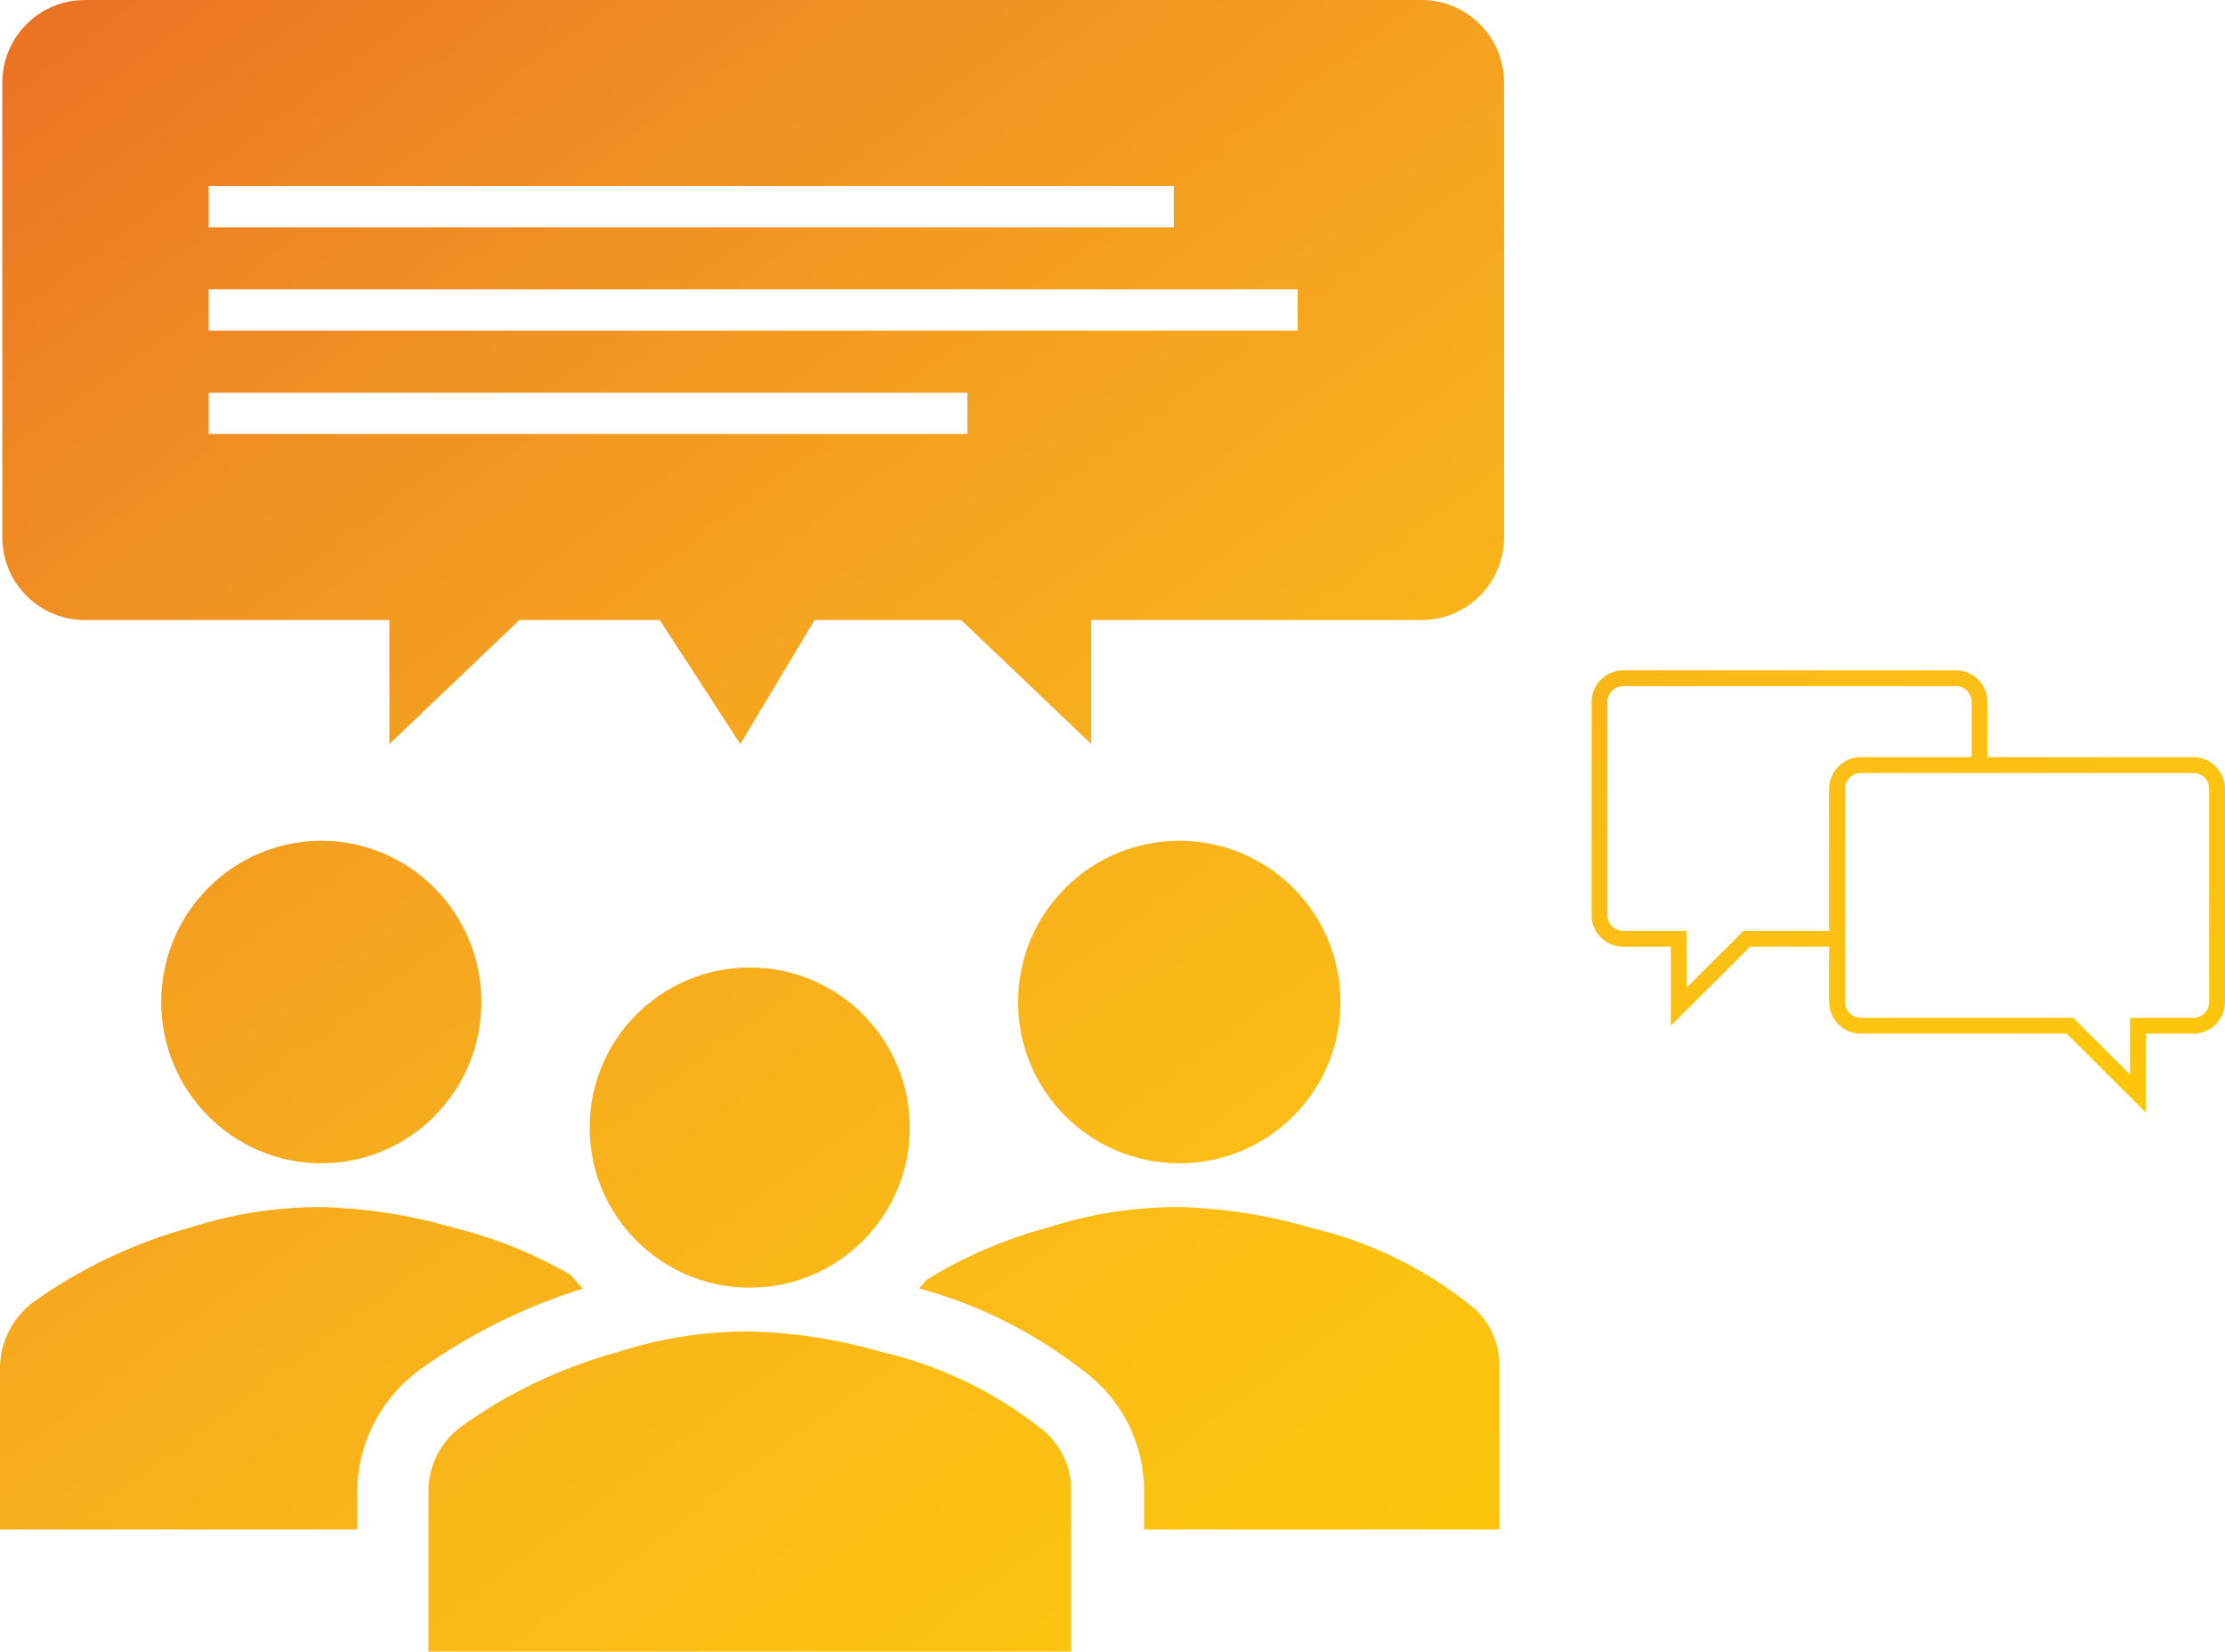
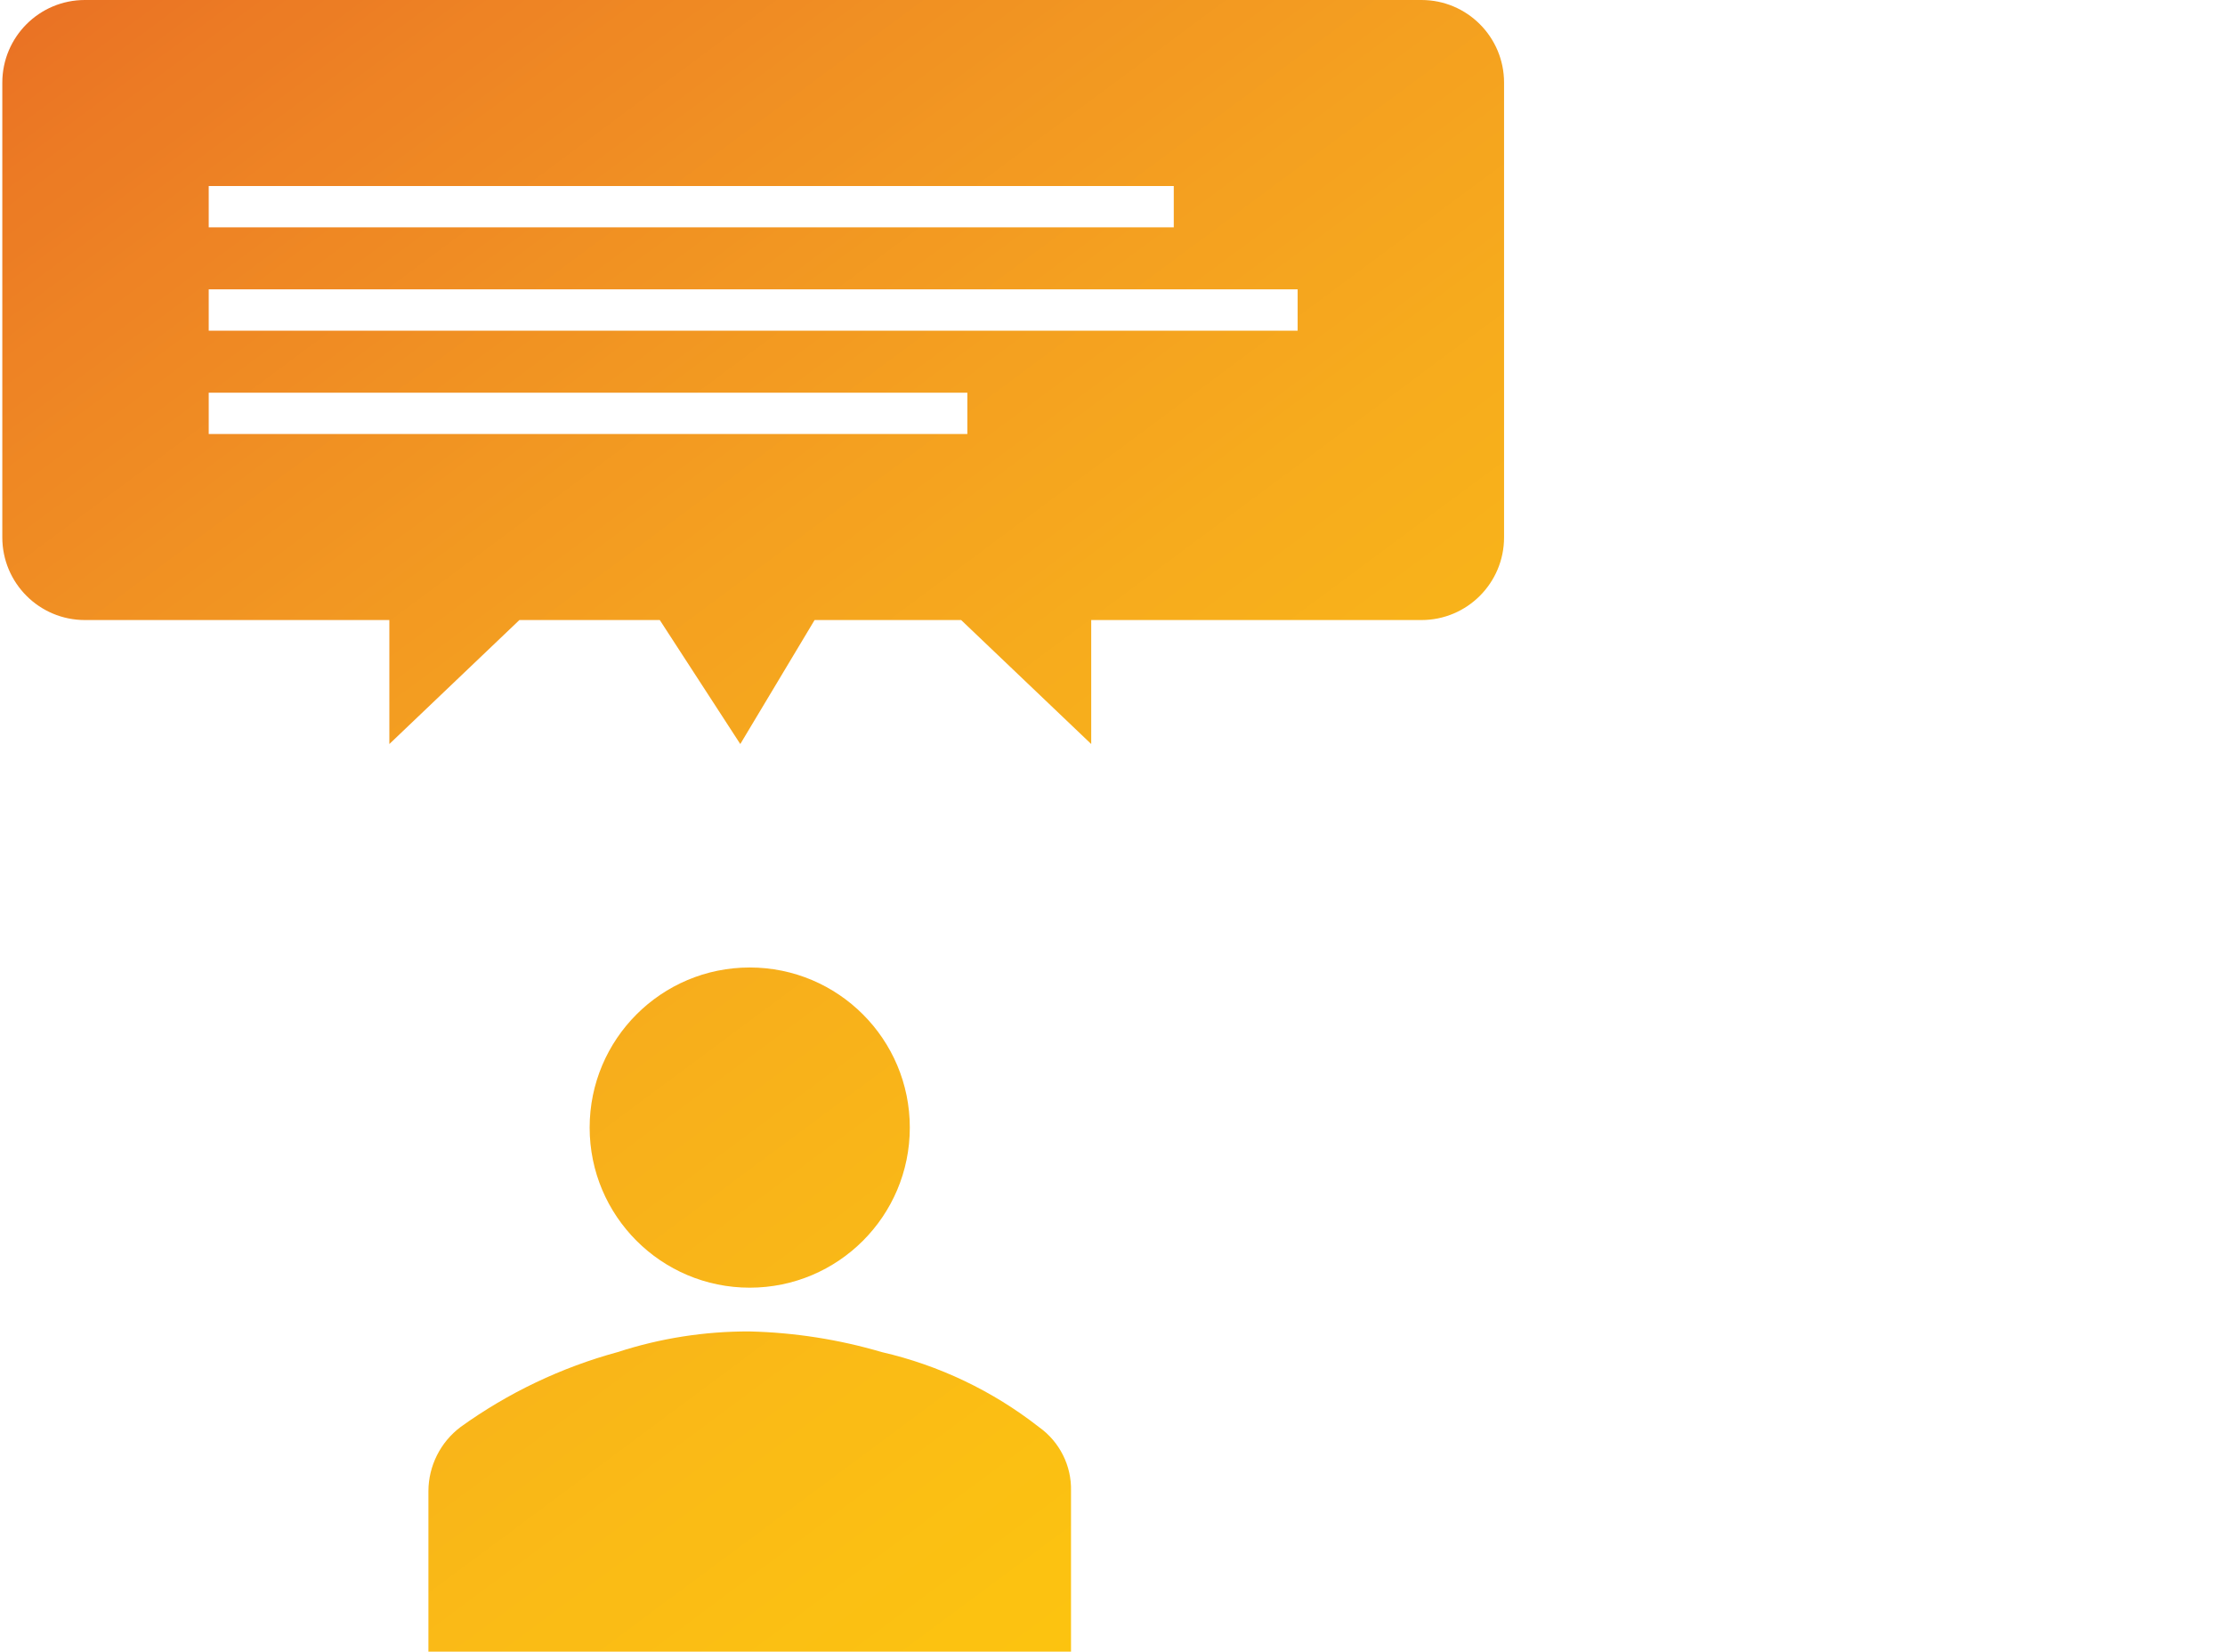
<svg xmlns="http://www.w3.org/2000/svg" width="966" height="717" xml:space="preserve" overflow="hidden">
  <defs>
    <clipPath id="clip0">
      <rect x="2614" y="1669" width="966" height="717" />
    </clipPath>
    <linearGradient x1="2753.86" y1="1565.19" x2="3440.14" y2="2489.81" gradientUnits="userSpaceOnUse" spreadMethod="reflect" id="fill1">
      <stop offset="0" stop-color="#EA7125" />
      <stop offset="0.011" stop-color="#EA7224" />
      <stop offset="0.022" stop-color="#EA7424" />
      <stop offset="0.034" stop-color="#EB7624" />
      <stop offset="0.045" stop-color="#EB7824" />
      <stop offset="0.056" stop-color="#EC7A24" />
      <stop offset="0.067" stop-color="#EC7C24" />
      <stop offset="0.079" stop-color="#EC7D24" />
      <stop offset="0.09" stop-color="#ED7F24" />
      <stop offset="0.101" stop-color="#ED8124" />
      <stop offset="0.112" stop-color="#EE8324" />
      <stop offset="0.124" stop-color="#EE8424" />
      <stop offset="0.135" stop-color="#EE8624" />
      <stop offset="0.146" stop-color="#EF8823" />
      <stop offset="0.157" stop-color="#EF8923" />
      <stop offset="0.169" stop-color="#EF8B23" />
      <stop offset="0.18" stop-color="#F08C23" />
      <stop offset="0.191" stop-color="#F08E23" />
      <stop offset="0.202" stop-color="#F09023" />
      <stop offset="0.213" stop-color="#F19122" />
      <stop offset="0.225" stop-color="#F19322" />
      <stop offset="0.236" stop-color="#F19422" />
      <stop offset="0.247" stop-color="#F29622" />
      <stop offset="0.258" stop-color="#F29722" />
      <stop offset="0.27" stop-color="#F29921" />
      <stop offset="0.281" stop-color="#F39A21" />
      <stop offset="0.292" stop-color="#F39B21" />
      <stop offset="0.303" stop-color="#F39D21" />
      <stop offset="0.315" stop-color="#F49E20" />
      <stop offset="0.326" stop-color="#F4A020" />
      <stop offset="0.337" stop-color="#F4A120" />
      <stop offset="0.348" stop-color="#F5A21F" />
      <stop offset="0.36" stop-color="#F5A31F" />
      <stop offset="0.371" stop-color="#F5A51F" />
      <stop offset="0.382" stop-color="#F5A61E" />
      <stop offset="0.393" stop-color="#F6A71E" />
      <stop offset="0.404" stop-color="#F6A81E" />
      <stop offset="0.416" stop-color="#F6AA1D" />
      <stop offset="0.427" stop-color="#F6AB1D" />
      <stop offset="0.438" stop-color="#F7AC1D" />
      <stop offset="0.449" stop-color="#F7AD1C" />
      <stop offset="0.461" stop-color="#F7AE1C" />
      <stop offset="0.472" stop-color="#F7AF1B" />
      <stop offset="0.483" stop-color="#F8B01B" />
      <stop offset="0.494" stop-color="#F8B11B" />
      <stop offset="0.506" stop-color="#F8B21A" />
      <stop offset="0.517" stop-color="#F8B31A" />
      <stop offset="0.528" stop-color="#F9B419" />
      <stop offset="0.539" stop-color="#F9B519" />
      <stop offset="0.551" stop-color="#F9B618" />
      <stop offset="0.562" stop-color="#F9B718" />
      <stop offset="0.573" stop-color="#F9B817" />
      <stop offset="0.584" stop-color="#FAB917" />
      <stop offset="0.596" stop-color="#FABA17" />
      <stop offset="0.607" stop-color="#FABB16" />
      <stop offset="0.618" stop-color="#FABC15" />
      <stop offset="0.629" stop-color="#FABC15" />
      <stop offset="0.64" stop-color="#FBBD14" />
      <stop offset="0.652" stop-color="#FBBE14" />
      <stop offset="0.663" stop-color="#FBBF13" />
      <stop offset="0.674" stop-color="#FBC013" />
      <stop offset="0.685" stop-color="#FBC012" />
      <stop offset="0.697" stop-color="#FBC112" />
      <stop offset="0.708" stop-color="#FCC211" />
      <stop offset="0.719" stop-color="#FCC211" />
      <stop offset="0.73" stop-color="#FCC310" />
      <stop offset="0.742" stop-color="#FCC30F" />
      <stop offset="0.753" stop-color="#FCC40F" />
      <stop offset="0.764" stop-color="#FCC40E" />
      <stop offset="0.775" stop-color="#FCC50E" />
      <stop offset="0.787" stop-color="#FCC60D" />
      <stop offset="0.798" stop-color="#FDC60C" />
      <stop offset="0.809" stop-color="#FDC60C" />
      <stop offset="0.82" stop-color="#FDC70B" />
      <stop offset="0.831" stop-color="#FDC70A" />
      <stop offset="0.843" stop-color="#FDC80A" />
      <stop offset="0.854" stop-color="#FDC809" />
      <stop offset="0.865" stop-color="#FDC808" />
      <stop offset="0.876" stop-color="#FDC908" />
      <stop offset="0.888" stop-color="#FDC907" />
      <stop offset="0.899" stop-color="#FDC906" />
      <stop offset="0.91" stop-color="#FDCA05" />
      <stop offset="0.921" stop-color="#FDCA05" />
      <stop offset="0.933" stop-color="#FDCA04" />
      <stop offset="0.944" stop-color="#FDCA03" />
      <stop offset="0.955" stop-color="#FDCA03" />
      <stop offset="0.966" stop-color="#FDCA02" />
      <stop offset="0.978" stop-color="#FDCA01" />
      <stop offset="0.989" stop-color="#FDCA00" />
      <stop offset="1" stop-color="#FECB00" />
    </linearGradient>
    <linearGradient x1="2753.86" y1="1565.19" x2="3440.14" y2="2489.81" gradientUnits="userSpaceOnUse" spreadMethod="reflect" id="fill2">
      <stop offset="0" stop-color="#EA7125" />
      <stop offset="0.011" stop-color="#EA7224" />
      <stop offset="0.022" stop-color="#EA7424" />
      <stop offset="0.034" stop-color="#EB7624" />
      <stop offset="0.045" stop-color="#EB7824" />
      <stop offset="0.056" stop-color="#EC7A24" />
      <stop offset="0.067" stop-color="#EC7C24" />
      <stop offset="0.079" stop-color="#EC7D24" />
      <stop offset="0.09" stop-color="#ED7F24" />
      <stop offset="0.101" stop-color="#ED8124" />
      <stop offset="0.112" stop-color="#EE8324" />
      <stop offset="0.124" stop-color="#EE8424" />
      <stop offset="0.135" stop-color="#EE8624" />
      <stop offset="0.146" stop-color="#EF8823" />
      <stop offset="0.157" stop-color="#EF8923" />
      <stop offset="0.169" stop-color="#EF8B23" />
      <stop offset="0.18" stop-color="#F08C23" />
      <stop offset="0.191" stop-color="#F08E23" />
      <stop offset="0.202" stop-color="#F09023" />
      <stop offset="0.213" stop-color="#F19122" />
      <stop offset="0.225" stop-color="#F19322" />
      <stop offset="0.236" stop-color="#F19422" />
      <stop offset="0.247" stop-color="#F29622" />
      <stop offset="0.258" stop-color="#F29722" />
      <stop offset="0.27" stop-color="#F29921" />
      <stop offset="0.281" stop-color="#F39A21" />
      <stop offset="0.292" stop-color="#F39B21" />
      <stop offset="0.303" stop-color="#F39D21" />
      <stop offset="0.315" stop-color="#F49E20" />
      <stop offset="0.326" stop-color="#F4A020" />
      <stop offset="0.337" stop-color="#F4A120" />
      <stop offset="0.348" stop-color="#F5A21F" />
      <stop offset="0.36" stop-color="#F5A31F" />
      <stop offset="0.371" stop-color="#F5A51F" />
      <stop offset="0.382" stop-color="#F5A61E" />
      <stop offset="0.393" stop-color="#F6A71E" />
      <stop offset="0.404" stop-color="#F6A81E" />
      <stop offset="0.416" stop-color="#F6AA1D" />
      <stop offset="0.427" stop-color="#F6AB1D" />
      <stop offset="0.438" stop-color="#F7AC1D" />
      <stop offset="0.449" stop-color="#F7AD1C" />
      <stop offset="0.461" stop-color="#F7AE1C" />
      <stop offset="0.472" stop-color="#F7AF1B" />
      <stop offset="0.483" stop-color="#F8B01B" />
      <stop offset="0.494" stop-color="#F8B11B" />
      <stop offset="0.506" stop-color="#F8B21A" />
      <stop offset="0.517" stop-color="#F8B31A" />
      <stop offset="0.528" stop-color="#F9B419" />
      <stop offset="0.539" stop-color="#F9B519" />
      <stop offset="0.551" stop-color="#F9B618" />
      <stop offset="0.562" stop-color="#F9B718" />
      <stop offset="0.573" stop-color="#F9B817" />
      <stop offset="0.584" stop-color="#FAB917" />
      <stop offset="0.596" stop-color="#FABA17" />
      <stop offset="0.607" stop-color="#FABB16" />
      <stop offset="0.618" stop-color="#FABC15" />
      <stop offset="0.629" stop-color="#FABC15" />
      <stop offset="0.64" stop-color="#FBBD14" />
      <stop offset="0.652" stop-color="#FBBE14" />
      <stop offset="0.663" stop-color="#FBBF13" />
      <stop offset="0.674" stop-color="#FBC013" />
      <stop offset="0.685" stop-color="#FBC012" />
      <stop offset="0.697" stop-color="#FBC112" />
      <stop offset="0.708" stop-color="#FCC211" />
      <stop offset="0.719" stop-color="#FCC211" />
      <stop offset="0.73" stop-color="#FCC310" />
      <stop offset="0.742" stop-color="#FCC30F" />
      <stop offset="0.753" stop-color="#FCC40F" />
      <stop offset="0.764" stop-color="#FCC40E" />
      <stop offset="0.775" stop-color="#FCC50E" />
      <stop offset="0.787" stop-color="#FCC60D" />
      <stop offset="0.798" stop-color="#FDC60C" />
      <stop offset="0.809" stop-color="#FDC60C" />
      <stop offset="0.82" stop-color="#FDC70B" />
      <stop offset="0.831" stop-color="#FDC70A" />
      <stop offset="0.843" stop-color="#FDC80A" />
      <stop offset="0.854" stop-color="#FDC809" />
      <stop offset="0.865" stop-color="#FDC808" />
      <stop offset="0.876" stop-color="#FDC908" />
      <stop offset="0.888" stop-color="#FDC907" />
      <stop offset="0.899" stop-color="#FDC906" />
      <stop offset="0.91" stop-color="#FDCA05" />
      <stop offset="0.921" stop-color="#FDCA05" />
      <stop offset="0.933" stop-color="#FDCA04" />
      <stop offset="0.944" stop-color="#FDCA03" />
      <stop offset="0.955" stop-color="#FDCA03" />
      <stop offset="0.966" stop-color="#FDCA02" />
      <stop offset="0.978" stop-color="#FDCA01" />
      <stop offset="0.989" stop-color="#FDCA00" />
      <stop offset="1" stop-color="#FECB00" />
    </linearGradient>
    <linearGradient x1="2753.86" y1="1565.19" x2="3440.14" y2="2489.81" gradientUnits="userSpaceOnUse" spreadMethod="reflect" id="fill3">
      <stop offset="0" stop-color="#EA7125" />
      <stop offset="0.011" stop-color="#EA7224" />
      <stop offset="0.022" stop-color="#EA7424" />
      <stop offset="0.034" stop-color="#EB7624" />
      <stop offset="0.045" stop-color="#EB7824" />
      <stop offset="0.056" stop-color="#EC7A24" />
      <stop offset="0.067" stop-color="#EC7C24" />
      <stop offset="0.079" stop-color="#EC7D24" />
      <stop offset="0.09" stop-color="#ED7F24" />
      <stop offset="0.101" stop-color="#ED8124" />
      <stop offset="0.112" stop-color="#EE8324" />
      <stop offset="0.124" stop-color="#EE8424" />
      <stop offset="0.135" stop-color="#EE8624" />
      <stop offset="0.146" stop-color="#EF8823" />
      <stop offset="0.157" stop-color="#EF8923" />
      <stop offset="0.169" stop-color="#EF8B23" />
      <stop offset="0.18" stop-color="#F08C23" />
      <stop offset="0.191" stop-color="#F08E23" />
      <stop offset="0.202" stop-color="#F09023" />
      <stop offset="0.213" stop-color="#F19122" />
      <stop offset="0.225" stop-color="#F19322" />
      <stop offset="0.236" stop-color="#F19422" />
      <stop offset="0.247" stop-color="#F29622" />
      <stop offset="0.258" stop-color="#F29722" />
      <stop offset="0.27" stop-color="#F29921" />
      <stop offset="0.281" stop-color="#F39A21" />
      <stop offset="0.292" stop-color="#F39B21" />
      <stop offset="0.303" stop-color="#F39D21" />
      <stop offset="0.315" stop-color="#F49E20" />
      <stop offset="0.326" stop-color="#F4A020" />
      <stop offset="0.337" stop-color="#F4A120" />
      <stop offset="0.348" stop-color="#F5A21F" />
      <stop offset="0.36" stop-color="#F5A31F" />
      <stop offset="0.371" stop-color="#F5A51F" />
      <stop offset="0.382" stop-color="#F5A61E" />
      <stop offset="0.393" stop-color="#F6A71E" />
      <stop offset="0.404" stop-color="#F6A81E" />
      <stop offset="0.416" stop-color="#F6AA1D" />
      <stop offset="0.427" stop-color="#F6AB1D" />
      <stop offset="0.438" stop-color="#F7AC1D" />
      <stop offset="0.449" stop-color="#F7AD1C" />
      <stop offset="0.461" stop-color="#F7AE1C" />
      <stop offset="0.472" stop-color="#F7AF1B" />
      <stop offset="0.483" stop-color="#F8B01B" />
      <stop offset="0.494" stop-color="#F8B11B" />
      <stop offset="0.506" stop-color="#F8B21A" />
      <stop offset="0.517" stop-color="#F8B31A" />
      <stop offset="0.528" stop-color="#F9B419" />
      <stop offset="0.539" stop-color="#F9B519" />
      <stop offset="0.551" stop-color="#F9B618" />
      <stop offset="0.562" stop-color="#F9B718" />
      <stop offset="0.573" stop-color="#F9B817" />
      <stop offset="0.584" stop-color="#FAB917" />
      <stop offset="0.596" stop-color="#FABA17" />
      <stop offset="0.607" stop-color="#FABB16" />
      <stop offset="0.618" stop-color="#FABC15" />
      <stop offset="0.629" stop-color="#FABC15" />
      <stop offset="0.64" stop-color="#FBBD14" />
      <stop offset="0.652" stop-color="#FBBE14" />
      <stop offset="0.663" stop-color="#FBBF13" />
      <stop offset="0.674" stop-color="#FBC013" />
      <stop offset="0.685" stop-color="#FBC012" />
      <stop offset="0.697" stop-color="#FBC112" />
      <stop offset="0.708" stop-color="#FCC211" />
      <stop offset="0.719" stop-color="#FCC211" />
      <stop offset="0.73" stop-color="#FCC310" />
      <stop offset="0.742" stop-color="#FCC30F" />
      <stop offset="0.753" stop-color="#FCC40F" />
      <stop offset="0.764" stop-color="#FCC40E" />
      <stop offset="0.775" stop-color="#FCC50E" />
      <stop offset="0.787" stop-color="#FCC60D" />
      <stop offset="0.798" stop-color="#FDC60C" />
      <stop offset="0.809" stop-color="#FDC60C" />
      <stop offset="0.82" stop-color="#FDC70B" />
      <stop offset="0.831" stop-color="#FDC70A" />
      <stop offset="0.843" stop-color="#FDC80A" />
      <stop offset="0.854" stop-color="#FDC809" />
      <stop offset="0.865" stop-color="#FDC808" />
      <stop offset="0.876" stop-color="#FDC908" />
      <stop offset="0.888" stop-color="#FDC907" />
      <stop offset="0.899" stop-color="#FDC906" />
      <stop offset="0.91" stop-color="#FDCA05" />
      <stop offset="0.921" stop-color="#FDCA05" />
      <stop offset="0.933" stop-color="#FDCA04" />
      <stop offset="0.944" stop-color="#FDCA03" />
      <stop offset="0.955" stop-color="#FDCA03" />
      <stop offset="0.966" stop-color="#FDCA02" />
      <stop offset="0.978" stop-color="#FDCA01" />
      <stop offset="0.989" stop-color="#FDCA00" />
      <stop offset="1" stop-color="#FECB00" />
    </linearGradient>
    <linearGradient x1="2753.86" y1="1565.19" x2="3440.14" y2="2489.81" gradientUnits="userSpaceOnUse" spreadMethod="reflect" id="fill4">
      <stop offset="0" stop-color="#EA7125" />
      <stop offset="0.011" stop-color="#EA7224" />
      <stop offset="0.022" stop-color="#EA7424" />
      <stop offset="0.034" stop-color="#EB7624" />
      <stop offset="0.045" stop-color="#EB7824" />
      <stop offset="0.056" stop-color="#EC7A24" />
      <stop offset="0.067" stop-color="#EC7C24" />
      <stop offset="0.079" stop-color="#EC7D24" />
      <stop offset="0.09" stop-color="#ED7F24" />
      <stop offset="0.101" stop-color="#ED8124" />
      <stop offset="0.112" stop-color="#EE8324" />
      <stop offset="0.124" stop-color="#EE8424" />
      <stop offset="0.135" stop-color="#EE8624" />
      <stop offset="0.146" stop-color="#EF8823" />
      <stop offset="0.157" stop-color="#EF8923" />
      <stop offset="0.169" stop-color="#EF8B23" />
      <stop offset="0.18" stop-color="#F08C23" />
      <stop offset="0.191" stop-color="#F08E23" />
      <stop offset="0.202" stop-color="#F09023" />
      <stop offset="0.213" stop-color="#F19122" />
      <stop offset="0.225" stop-color="#F19322" />
      <stop offset="0.236" stop-color="#F19422" />
      <stop offset="0.247" stop-color="#F29622" />
      <stop offset="0.258" stop-color="#F29722" />
      <stop offset="0.27" stop-color="#F29921" />
      <stop offset="0.281" stop-color="#F39A21" />
      <stop offset="0.292" stop-color="#F39B21" />
      <stop offset="0.303" stop-color="#F39D21" />
      <stop offset="0.315" stop-color="#F49E20" />
      <stop offset="0.326" stop-color="#F4A020" />
      <stop offset="0.337" stop-color="#F4A120" />
      <stop offset="0.348" stop-color="#F5A21F" />
      <stop offset="0.36" stop-color="#F5A31F" />
      <stop offset="0.371" stop-color="#F5A51F" />
      <stop offset="0.382" stop-color="#F5A61E" />
      <stop offset="0.393" stop-color="#F6A71E" />
      <stop offset="0.404" stop-color="#F6A81E" />
      <stop offset="0.416" stop-color="#F6AA1D" />
      <stop offset="0.427" stop-color="#F6AB1D" />
      <stop offset="0.438" stop-color="#F7AC1D" />
      <stop offset="0.449" stop-color="#F7AD1C" />
      <stop offset="0.461" stop-color="#F7AE1C" />
      <stop offset="0.472" stop-color="#F7AF1B" />
      <stop offset="0.483" stop-color="#F8B01B" />
      <stop offset="0.494" stop-color="#F8B11B" />
      <stop offset="0.506" stop-color="#F8B21A" />
      <stop offset="0.517" stop-color="#F8B31A" />
      <stop offset="0.528" stop-color="#F9B419" />
      <stop offset="0.539" stop-color="#F9B519" />
      <stop offset="0.551" stop-color="#F9B618" />
      <stop offset="0.562" stop-color="#F9B718" />
      <stop offset="0.573" stop-color="#F9B817" />
      <stop offset="0.584" stop-color="#FAB917" />
      <stop offset="0.596" stop-color="#FABA17" />
      <stop offset="0.607" stop-color="#FABB16" />
      <stop offset="0.618" stop-color="#FABC15" />
      <stop offset="0.629" stop-color="#FABC15" />
      <stop offset="0.64" stop-color="#FBBD14" />
      <stop offset="0.652" stop-color="#FBBE14" />
      <stop offset="0.663" stop-color="#FBBF13" />
      <stop offset="0.674" stop-color="#FBC013" />
      <stop offset="0.685" stop-color="#FBC012" />
      <stop offset="0.697" stop-color="#FBC112" />
      <stop offset="0.708" stop-color="#FCC211" />
      <stop offset="0.719" stop-color="#FCC211" />
      <stop offset="0.73" stop-color="#FCC310" />
      <stop offset="0.742" stop-color="#FCC30F" />
      <stop offset="0.753" stop-color="#FCC40F" />
      <stop offset="0.764" stop-color="#FCC40E" />
      <stop offset="0.775" stop-color="#FCC50E" />
      <stop offset="0.787" stop-color="#FCC60D" />
      <stop offset="0.798" stop-color="#FDC60C" />
      <stop offset="0.809" stop-color="#FDC60C" />
      <stop offset="0.82" stop-color="#FDC70B" />
      <stop offset="0.831" stop-color="#FDC70A" />
      <stop offset="0.843" stop-color="#FDC80A" />
      <stop offset="0.854" stop-color="#FDC809" />
      <stop offset="0.865" stop-color="#FDC808" />
      <stop offset="0.876" stop-color="#FDC908" />
      <stop offset="0.888" stop-color="#FDC907" />
      <stop offset="0.899" stop-color="#FDC906" />
      <stop offset="0.91" stop-color="#FDCA05" />
      <stop offset="0.921" stop-color="#FDCA05" />
      <stop offset="0.933" stop-color="#FDCA04" />
      <stop offset="0.944" stop-color="#FDCA03" />
      <stop offset="0.955" stop-color="#FDCA03" />
      <stop offset="0.966" stop-color="#FDCA02" />
      <stop offset="0.978" stop-color="#FDCA01" />
      <stop offset="0.989" stop-color="#FDCA00" />
      <stop offset="1" stop-color="#FECB00" />
    </linearGradient>
    <linearGradient x1="2753.86" y1="1565.19" x2="3440.14" y2="2489.81" gradientUnits="userSpaceOnUse" spreadMethod="reflect" id="fill5">
      <stop offset="0" stop-color="#EA7125" />
      <stop offset="0.011" stop-color="#EA7224" />
      <stop offset="0.022" stop-color="#EA7424" />
      <stop offset="0.034" stop-color="#EB7624" />
      <stop offset="0.045" stop-color="#EB7824" />
      <stop offset="0.056" stop-color="#EC7A24" />
      <stop offset="0.067" stop-color="#EC7C24" />
      <stop offset="0.079" stop-color="#EC7D24" />
      <stop offset="0.09" stop-color="#ED7F24" />
      <stop offset="0.101" stop-color="#ED8124" />
      <stop offset="0.112" stop-color="#EE8324" />
      <stop offset="0.124" stop-color="#EE8424" />
      <stop offset="0.135" stop-color="#EE8624" />
      <stop offset="0.146" stop-color="#EF8823" />
      <stop offset="0.157" stop-color="#EF8923" />
      <stop offset="0.169" stop-color="#EF8B23" />
      <stop offset="0.18" stop-color="#F08C23" />
      <stop offset="0.191" stop-color="#F08E23" />
      <stop offset="0.202" stop-color="#F09023" />
      <stop offset="0.213" stop-color="#F19122" />
      <stop offset="0.225" stop-color="#F19322" />
      <stop offset="0.236" stop-color="#F19422" />
      <stop offset="0.247" stop-color="#F29622" />
      <stop offset="0.258" stop-color="#F29722" />
      <stop offset="0.27" stop-color="#F29921" />
      <stop offset="0.281" stop-color="#F39A21" />
      <stop offset="0.292" stop-color="#F39B21" />
      <stop offset="0.303" stop-color="#F39D21" />
      <stop offset="0.315" stop-color="#F49E20" />
      <stop offset="0.326" stop-color="#F4A020" />
      <stop offset="0.337" stop-color="#F4A120" />
      <stop offset="0.348" stop-color="#F5A21F" />
      <stop offset="0.36" stop-color="#F5A31F" />
      <stop offset="0.371" stop-color="#F5A51F" />
      <stop offset="0.382" stop-color="#F5A61E" />
      <stop offset="0.393" stop-color="#F6A71E" />
      <stop offset="0.404" stop-color="#F6A81E" />
      <stop offset="0.416" stop-color="#F6AA1D" />
      <stop offset="0.427" stop-color="#F6AB1D" />
      <stop offset="0.438" stop-color="#F7AC1D" />
      <stop offset="0.449" stop-color="#F7AD1C" />
      <stop offset="0.461" stop-color="#F7AE1C" />
      <stop offset="0.472" stop-color="#F7AF1B" />
      <stop offset="0.483" stop-color="#F8B01B" />
      <stop offset="0.494" stop-color="#F8B11B" />
      <stop offset="0.506" stop-color="#F8B21A" />
      <stop offset="0.517" stop-color="#F8B31A" />
      <stop offset="0.528" stop-color="#F9B419" />
      <stop offset="0.539" stop-color="#F9B519" />
      <stop offset="0.551" stop-color="#F9B618" />
      <stop offset="0.562" stop-color="#F9B718" />
      <stop offset="0.573" stop-color="#F9B817" />
      <stop offset="0.584" stop-color="#FAB917" />
      <stop offset="0.596" stop-color="#FABA17" />
      <stop offset="0.607" stop-color="#FABB16" />
      <stop offset="0.618" stop-color="#FABC15" />
      <stop offset="0.629" stop-color="#FABC15" />
      <stop offset="0.64" stop-color="#FBBD14" />
      <stop offset="0.652" stop-color="#FBBE14" />
      <stop offset="0.663" stop-color="#FBBF13" />
      <stop offset="0.674" stop-color="#FBC013" />
      <stop offset="0.685" stop-color="#FBC012" />
      <stop offset="0.697" stop-color="#FBC112" />
      <stop offset="0.708" stop-color="#FCC211" />
      <stop offset="0.719" stop-color="#FCC211" />
      <stop offset="0.73" stop-color="#FCC310" />
      <stop offset="0.742" stop-color="#FCC30F" />
      <stop offset="0.753" stop-color="#FCC40F" />
      <stop offset="0.764" stop-color="#FCC40E" />
      <stop offset="0.775" stop-color="#FCC50E" />
      <stop offset="0.787" stop-color="#FCC60D" />
      <stop offset="0.798" stop-color="#FDC60C" />
      <stop offset="0.809" stop-color="#FDC60C" />
      <stop offset="0.82" stop-color="#FDC70B" />
      <stop offset="0.831" stop-color="#FDC70A" />
      <stop offset="0.843" stop-color="#FDC80A" />
      <stop offset="0.854" stop-color="#FDC809" />
      <stop offset="0.865" stop-color="#FDC808" />
      <stop offset="0.876" stop-color="#FDC908" />
      <stop offset="0.888" stop-color="#FDC907" />
      <stop offset="0.899" stop-color="#FDC906" />
      <stop offset="0.91" stop-color="#FDCA05" />
      <stop offset="0.921" stop-color="#FDCA05" />
      <stop offset="0.933" stop-color="#FDCA04" />
      <stop offset="0.944" stop-color="#FDCA03" />
      <stop offset="0.955" stop-color="#FDCA03" />
      <stop offset="0.966" stop-color="#FDCA02" />
      <stop offset="0.978" stop-color="#FDCA01" />
      <stop offset="0.989" stop-color="#FDCA00" />
      <stop offset="1" stop-color="#FECB00" />
    </linearGradient>
    <linearGradient x1="2753.86" y1="1565.19" x2="3440.14" y2="2489.81" gradientUnits="userSpaceOnUse" spreadMethod="reflect" id="fill6">
      <stop offset="0" stop-color="#EA7125" />
      <stop offset="0.011" stop-color="#EA7224" />
      <stop offset="0.022" stop-color="#EA7424" />
      <stop offset="0.034" stop-color="#EB7624" />
      <stop offset="0.045" stop-color="#EB7824" />
      <stop offset="0.056" stop-color="#EC7A24" />
      <stop offset="0.067" stop-color="#EC7C24" />
      <stop offset="0.079" stop-color="#EC7D24" />
      <stop offset="0.09" stop-color="#ED7F24" />
      <stop offset="0.101" stop-color="#ED8124" />
      <stop offset="0.112" stop-color="#EE8324" />
      <stop offset="0.124" stop-color="#EE8424" />
      <stop offset="0.135" stop-color="#EE8624" />
      <stop offset="0.146" stop-color="#EF8823" />
      <stop offset="0.157" stop-color="#EF8923" />
      <stop offset="0.169" stop-color="#EF8B23" />
      <stop offset="0.18" stop-color="#F08C23" />
      <stop offset="0.191" stop-color="#F08E23" />
      <stop offset="0.202" stop-color="#F09023" />
      <stop offset="0.213" stop-color="#F19122" />
      <stop offset="0.225" stop-color="#F19322" />
      <stop offset="0.236" stop-color="#F19422" />
      <stop offset="0.247" stop-color="#F29622" />
      <stop offset="0.258" stop-color="#F29722" />
      <stop offset="0.27" stop-color="#F29921" />
      <stop offset="0.281" stop-color="#F39A21" />
      <stop offset="0.292" stop-color="#F39B21" />
      <stop offset="0.303" stop-color="#F39D21" />
      <stop offset="0.315" stop-color="#F49E20" />
      <stop offset="0.326" stop-color="#F4A020" />
      <stop offset="0.337" stop-color="#F4A120" />
      <stop offset="0.348" stop-color="#F5A21F" />
      <stop offset="0.36" stop-color="#F5A31F" />
      <stop offset="0.371" stop-color="#F5A51F" />
      <stop offset="0.382" stop-color="#F5A61E" />
      <stop offset="0.393" stop-color="#F6A71E" />
      <stop offset="0.404" stop-color="#F6A81E" />
      <stop offset="0.416" stop-color="#F6AA1D" />
      <stop offset="0.427" stop-color="#F6AB1D" />
      <stop offset="0.438" stop-color="#F7AC1D" />
      <stop offset="0.449" stop-color="#F7AD1C" />
      <stop offset="0.461" stop-color="#F7AE1C" />
      <stop offset="0.472" stop-color="#F7AF1B" />
      <stop offset="0.483" stop-color="#F8B01B" />
      <stop offset="0.494" stop-color="#F8B11B" />
      <stop offset="0.506" stop-color="#F8B21A" />
      <stop offset="0.517" stop-color="#F8B31A" />
      <stop offset="0.528" stop-color="#F9B419" />
      <stop offset="0.539" stop-color="#F9B519" />
      <stop offset="0.551" stop-color="#F9B618" />
      <stop offset="0.562" stop-color="#F9B718" />
      <stop offset="0.573" stop-color="#F9B817" />
      <stop offset="0.584" stop-color="#FAB917" />
      <stop offset="0.596" stop-color="#FABA17" />
      <stop offset="0.607" stop-color="#FABB16" />
      <stop offset="0.618" stop-color="#FABC15" />
      <stop offset="0.629" stop-color="#FABC15" />
      <stop offset="0.64" stop-color="#FBBD14" />
      <stop offset="0.652" stop-color="#FBBE14" />
      <stop offset="0.663" stop-color="#FBBF13" />
      <stop offset="0.674" stop-color="#FBC013" />
      <stop offset="0.685" stop-color="#FBC012" />
      <stop offset="0.697" stop-color="#FBC112" />
      <stop offset="0.708" stop-color="#FCC211" />
      <stop offset="0.719" stop-color="#FCC211" />
      <stop offset="0.73" stop-color="#FCC310" />
      <stop offset="0.742" stop-color="#FCC30F" />
      <stop offset="0.753" stop-color="#FCC40F" />
      <stop offset="0.764" stop-color="#FCC40E" />
      <stop offset="0.775" stop-color="#FCC50E" />
      <stop offset="0.787" stop-color="#FCC60D" />
      <stop offset="0.798" stop-color="#FDC60C" />
      <stop offset="0.809" stop-color="#FDC60C" />
      <stop offset="0.82" stop-color="#FDC70B" />
      <stop offset="0.831" stop-color="#FDC70A" />
      <stop offset="0.843" stop-color="#FDC80A" />
      <stop offset="0.854" stop-color="#FDC809" />
      <stop offset="0.865" stop-color="#FDC808" />
      <stop offset="0.876" stop-color="#FDC908" />
      <stop offset="0.888" stop-color="#FDC907" />
      <stop offset="0.899" stop-color="#FDC906" />
      <stop offset="0.91" stop-color="#FDCA05" />
      <stop offset="0.921" stop-color="#FDCA05" />
      <stop offset="0.933" stop-color="#FDCA04" />
      <stop offset="0.944" stop-color="#FDCA03" />
      <stop offset="0.955" stop-color="#FDCA03" />
      <stop offset="0.966" stop-color="#FDCA02" />
      <stop offset="0.978" stop-color="#FDCA01" />
      <stop offset="0.989" stop-color="#FDCA00" />
      <stop offset="1" stop-color="#FECB00" />
    </linearGradient>
    <linearGradient x1="2753.86" y1="1565.19" x2="3440.14" y2="2489.81" gradientUnits="userSpaceOnUse" spreadMethod="reflect" id="fill7">
      <stop offset="0" stop-color="#EA7125" />
      <stop offset="0.011" stop-color="#EA7224" />
      <stop offset="0.022" stop-color="#EA7424" />
      <stop offset="0.034" stop-color="#EB7624" />
      <stop offset="0.045" stop-color="#EB7824" />
      <stop offset="0.056" stop-color="#EC7A24" />
      <stop offset="0.067" stop-color="#EC7C24" />
      <stop offset="0.079" stop-color="#EC7D24" />
      <stop offset="0.09" stop-color="#ED7F24" />
      <stop offset="0.101" stop-color="#ED8124" />
      <stop offset="0.112" stop-color="#EE8324" />
      <stop offset="0.124" stop-color="#EE8424" />
      <stop offset="0.135" stop-color="#EE8624" />
      <stop offset="0.146" stop-color="#EF8823" />
      <stop offset="0.157" stop-color="#EF8923" />
      <stop offset="0.169" stop-color="#EF8B23" />
      <stop offset="0.18" stop-color="#F08C23" />
      <stop offset="0.191" stop-color="#F08E23" />
      <stop offset="0.202" stop-color="#F09023" />
      <stop offset="0.213" stop-color="#F19122" />
      <stop offset="0.225" stop-color="#F19322" />
      <stop offset="0.236" stop-color="#F19422" />
      <stop offset="0.247" stop-color="#F29622" />
      <stop offset="0.258" stop-color="#F29722" />
      <stop offset="0.27" stop-color="#F29921" />
      <stop offset="0.281" stop-color="#F39A21" />
      <stop offset="0.292" stop-color="#F39B21" />
      <stop offset="0.303" stop-color="#F39D21" />
      <stop offset="0.315" stop-color="#F49E20" />
      <stop offset="0.326" stop-color="#F4A020" />
      <stop offset="0.337" stop-color="#F4A120" />
      <stop offset="0.348" stop-color="#F5A21F" />
      <stop offset="0.36" stop-color="#F5A31F" />
      <stop offset="0.371" stop-color="#F5A51F" />
      <stop offset="0.382" stop-color="#F5A61E" />
      <stop offset="0.393" stop-color="#F6A71E" />
      <stop offset="0.404" stop-color="#F6A81E" />
      <stop offset="0.416" stop-color="#F6AA1D" />
      <stop offset="0.427" stop-color="#F6AB1D" />
      <stop offset="0.438" stop-color="#F7AC1D" />
      <stop offset="0.449" stop-color="#F7AD1C" />
      <stop offset="0.461" stop-color="#F7AE1C" />
      <stop offset="0.472" stop-color="#F7AF1B" />
      <stop offset="0.483" stop-color="#F8B01B" />
      <stop offset="0.494" stop-color="#F8B11B" />
      <stop offset="0.506" stop-color="#F8B21A" />
      <stop offset="0.517" stop-color="#F8B31A" />
      <stop offset="0.528" stop-color="#F9B419" />
      <stop offset="0.539" stop-color="#F9B519" />
      <stop offset="0.551" stop-color="#F9B618" />
      <stop offset="0.562" stop-color="#F9B718" />
      <stop offset="0.573" stop-color="#F9B817" />
      <stop offset="0.584" stop-color="#FAB917" />
      <stop offset="0.596" stop-color="#FABA17" />
      <stop offset="0.607" stop-color="#FABB16" />
      <stop offset="0.618" stop-color="#FABC15" />
      <stop offset="0.629" stop-color="#FABC15" />
      <stop offset="0.64" stop-color="#FBBD14" />
      <stop offset="0.652" stop-color="#FBBE14" />
      <stop offset="0.663" stop-color="#FBBF13" />
      <stop offset="0.674" stop-color="#FBC013" />
      <stop offset="0.685" stop-color="#FBC012" />
      <stop offset="0.697" stop-color="#FBC112" />
      <stop offset="0.708" stop-color="#FCC211" />
      <stop offset="0.719" stop-color="#FCC211" />
      <stop offset="0.73" stop-color="#FCC310" />
      <stop offset="0.742" stop-color="#FCC30F" />
      <stop offset="0.753" stop-color="#FCC40F" />
      <stop offset="0.764" stop-color="#FCC40E" />
      <stop offset="0.775" stop-color="#FCC50E" />
      <stop offset="0.787" stop-color="#FCC60D" />
      <stop offset="0.798" stop-color="#FDC60C" />
      <stop offset="0.809" stop-color="#FDC60C" />
      <stop offset="0.82" stop-color="#FDC70B" />
      <stop offset="0.831" stop-color="#FDC70A" />
      <stop offset="0.843" stop-color="#FDC80A" />
      <stop offset="0.854" stop-color="#FDC809" />
      <stop offset="0.865" stop-color="#FDC808" />
      <stop offset="0.876" stop-color="#FDC908" />
      <stop offset="0.888" stop-color="#FDC907" />
      <stop offset="0.899" stop-color="#FDC906" />
      <stop offset="0.91" stop-color="#FDCA05" />
      <stop offset="0.921" stop-color="#FDCA05" />
      <stop offset="0.933" stop-color="#FDCA04" />
      <stop offset="0.944" stop-color="#FDCA03" />
      <stop offset="0.955" stop-color="#FDCA03" />
      <stop offset="0.966" stop-color="#FDCA02" />
      <stop offset="0.978" stop-color="#FDCA01" />
      <stop offset="0.989" stop-color="#FDCA00" />
      <stop offset="1" stop-color="#FECB00" />
    </linearGradient>
    <linearGradient x1="2753.86" y1="1565.19" x2="3440.14" y2="2489.81" gradientUnits="userSpaceOnUse" spreadMethod="reflect" id="fill8">
      <stop offset="0" stop-color="#EA7125" />
      <stop offset="0.011" stop-color="#EA7224" />
      <stop offset="0.022" stop-color="#EA7424" />
      <stop offset="0.034" stop-color="#EB7624" />
      <stop offset="0.045" stop-color="#EB7824" />
      <stop offset="0.056" stop-color="#EC7A24" />
      <stop offset="0.067" stop-color="#EC7C24" />
      <stop offset="0.079" stop-color="#EC7D24" />
      <stop offset="0.09" stop-color="#ED7F24" />
      <stop offset="0.101" stop-color="#ED8124" />
      <stop offset="0.112" stop-color="#EE8324" />
      <stop offset="0.124" stop-color="#EE8424" />
      <stop offset="0.135" stop-color="#EE8624" />
      <stop offset="0.146" stop-color="#EF8823" />
      <stop offset="0.157" stop-color="#EF8923" />
      <stop offset="0.169" stop-color="#EF8B23" />
      <stop offset="0.18" stop-color="#F08C23" />
      <stop offset="0.191" stop-color="#F08E23" />
      <stop offset="0.202" stop-color="#F09023" />
      <stop offset="0.213" stop-color="#F19122" />
      <stop offset="0.225" stop-color="#F19322" />
      <stop offset="0.236" stop-color="#F19422" />
      <stop offset="0.247" stop-color="#F29622" />
      <stop offset="0.258" stop-color="#F29722" />
      <stop offset="0.27" stop-color="#F29921" />
      <stop offset="0.281" stop-color="#F39A21" />
      <stop offset="0.292" stop-color="#F39B21" />
      <stop offset="0.303" stop-color="#F39D21" />
      <stop offset="0.315" stop-color="#F49E20" />
      <stop offset="0.326" stop-color="#F4A020" />
      <stop offset="0.337" stop-color="#F4A120" />
      <stop offset="0.348" stop-color="#F5A21F" />
      <stop offset="0.36" stop-color="#F5A31F" />
      <stop offset="0.371" stop-color="#F5A51F" />
      <stop offset="0.382" stop-color="#F5A61E" />
      <stop offset="0.393" stop-color="#F6A71E" />
      <stop offset="0.404" stop-color="#F6A81E" />
      <stop offset="0.416" stop-color="#F6AA1D" />
      <stop offset="0.427" stop-color="#F6AB1D" />
      <stop offset="0.438" stop-color="#F7AC1D" />
      <stop offset="0.449" stop-color="#F7AD1C" />
      <stop offset="0.461" stop-color="#F7AE1C" />
      <stop offset="0.472" stop-color="#F7AF1B" />
      <stop offset="0.483" stop-color="#F8B01B" />
      <stop offset="0.494" stop-color="#F8B11B" />
      <stop offset="0.506" stop-color="#F8B21A" />
      <stop offset="0.517" stop-color="#F8B31A" />
      <stop offset="0.528" stop-color="#F9B419" />
      <stop offset="0.539" stop-color="#F9B519" />
      <stop offset="0.551" stop-color="#F9B618" />
      <stop offset="0.562" stop-color="#F9B718" />
      <stop offset="0.573" stop-color="#F9B817" />
      <stop offset="0.584" stop-color="#FAB917" />
      <stop offset="0.596" stop-color="#FABA17" />
      <stop offset="0.607" stop-color="#FABB16" />
      <stop offset="0.618" stop-color="#FABC15" />
      <stop offset="0.629" stop-color="#FABC15" />
      <stop offset="0.64" stop-color="#FBBD14" />
      <stop offset="0.652" stop-color="#FBBE14" />
      <stop offset="0.663" stop-color="#FBBF13" />
      <stop offset="0.674" stop-color="#FBC013" />
      <stop offset="0.685" stop-color="#FBC012" />
      <stop offset="0.697" stop-color="#FBC112" />
      <stop offset="0.708" stop-color="#FCC211" />
      <stop offset="0.719" stop-color="#FCC211" />
      <stop offset="0.73" stop-color="#FCC310" />
      <stop offset="0.742" stop-color="#FCC30F" />
      <stop offset="0.753" stop-color="#FCC40F" />
      <stop offset="0.764" stop-color="#FCC40E" />
      <stop offset="0.775" stop-color="#FCC50E" />
      <stop offset="0.787" stop-color="#FCC60D" />
      <stop offset="0.798" stop-color="#FDC60C" />
      <stop offset="0.809" stop-color="#FDC60C" />
      <stop offset="0.82" stop-color="#FDC70B" />
      <stop offset="0.831" stop-color="#FDC70A" />
      <stop offset="0.843" stop-color="#FDC80A" />
      <stop offset="0.854" stop-color="#FDC809" />
      <stop offset="0.865" stop-color="#FDC808" />
      <stop offset="0.876" stop-color="#FDC908" />
      <stop offset="0.888" stop-color="#FDC907" />
      <stop offset="0.899" stop-color="#FDC906" />
      <stop offset="0.91" stop-color="#FDCA05" />
      <stop offset="0.921" stop-color="#FDCA05" />
      <stop offset="0.933" stop-color="#FDCA04" />
      <stop offset="0.944" stop-color="#FDCA03" />
      <stop offset="0.955" stop-color="#FDCA03" />
      <stop offset="0.966" stop-color="#FDCA02" />
      <stop offset="0.978" stop-color="#FDCA01" />
      <stop offset="0.989" stop-color="#FDCA00" />
      <stop offset="1" stop-color="#FECB00" />
    </linearGradient>
  </defs>
  <g clip-path="url(#clip0)" transform="translate(-2614 -1669)">
-     <path d="M3196 2104C3196 2142.66 3164.66 2174 3126 2174 3087.34 2174 3056 2142.66 3056 2104 3056 2065.34 3087.34 2034 3126 2034 3164.66 2034 3196 2065.34 3196 2104Z" fill="url(#fill1)" fill-rule="evenodd" />
-     <path d="M2823 2104C2823 2142.66 2791.88 2174 2753.5 2174 2715.12 2174 2684 2142.66 2684 2104 2684 2065.34 2715.12 2034 2753.5 2034 2791.88 2034 2823 2065.34 2823 2104Z" fill="url(#fill2)" fill-rule="evenodd" />
-     <path d="M3251.12 2234.61C3231.04 2218.92 3207.82 2207.79 3183.05 2201.99 3164.43 2196.52 3145.19 2193.5 3125.8 2193 3106.39 2192.96 3087.1 2195.99 3068.64 2201.99 3050.16 2206.93 3032.5 2214.56 3016.22 2224.63L3013 2228.32C3039.01 2235.37 3063.34 2247.59 3084.56 2264.26 3101.24 2276.57 3110.97 2296.22 3110.68 2317.01L3110.68 2333 3264.99 2333 3264.99 2262.64C3265.29 2251.56 3260.1 2241.05 3251.12 2234.61Z" fill="url(#fill3)" fill-rule="evenodd" />
-     <path d="M2769.06 2317.01C2769.08 2296.76 2778.37 2277.65 2794.27 2265.16L2795.25 2264.26 2796.42 2263.45C2817.95 2248.1 2841.77 2236.27 2867 2228.41 2865.21 2226.52 2863.5 2224.54 2861.89 2222.56 2845.98 2213.3 2828.82 2206.37 2810.95 2201.99 2792.31 2196.53 2773.05 2193.51 2753.64 2193 2734.15 2192.95 2714.78 2195.98 2696.24 2201.99 2671.75 2208.75 2648.65 2219.8 2627.99 2234.61 2619.29 2241.31 2614.14 2251.64 2614 2262.64L2614 2333 2769.06 2333Z" fill="url(#fill4)" fill-rule="evenodd" />
    <path d="M2800 2386 2800 2316.32C2800.04 2305.36 2805.22 2295.05 2813.98 2288.47 2834.58 2273.64 2857.68 2262.63 2882.18 2255.96 2900.67 2249.94 2920 2246.92 2939.45 2247 2958.88 2247.46 2978.16 2250.47 2996.81 2255.96 3021.65 2261.67 3044.93 2272.77 3065.01 2288.47 3074.03 2294.84 3079.28 2305.29 3078.99 2316.32L3078.99 2386Z" fill="url(#fill5)" fill-rule="evenodd" />
    <path d="M3009 2158.5C3009 2196.88 2977.88 2228 2939.5 2228 2901.12 2228 2870 2196.88 2870 2158.5 2870 2120.12 2901.12 2089 2939.5 2089 2977.88 2089 3009 2120.12 3009 2158.5Z" fill="url(#fill6)" fill-rule="evenodd" />
    <path d="M3231.15 1669 2650.85 1669C2631.05 1669 2615 1685.07 2615 1704.89L2615 1902.28C2615 1922.1 2631.05 1938.17 2650.85 1938.17L2783.04 1938.17 2783.04 1992 2839.5 1938.17 2900.45 1938.17 2935.4 1992 2967.66 1938.17 3031.29 1938.17 3087.76 1992 3087.76 1938.17 3231.15 1938.17C3250.95 1938.17 3267 1922.1 3267 1902.28L3267 1704.89C3267 1685.07 3250.95 1669 3231.15 1669ZM2704.62 1749.75 3123.6 1749.75 3123.6 1767.69 2704.62 1767.69ZM3033.98 1857.42 2704.62 1857.42 2704.62 1839.47 3033.98 1839.47ZM3177.38 1812.56 2704.62 1812.56 2704.62 1794.61 3177.38 1794.61Z" fill="url(#fill7)" fill-rule="evenodd" />
-     <path d="M3566.25 1997.71 3476.88 1997.71 3476.88 1973.71C3476.85 1966.15 3470.71 1960.02 3463.13 1960L3318.75 1960C3311.17 1960.02 3305.02 1966.15 3305 1973.71L3305 2066.3C3305.02 2073.86 3311.17 2079.99 3318.75 2080.01L3339.38 2080.01 3339.38 2114.29 3373.75 2080.01 3408.13 2080.01 3408.13 2104.01C3408.15 2111.57 3414.29 2117.7 3421.88 2117.72L3511.25 2117.72 3545.63 2152 3545.63 2117.72 3566.25 2117.72C3573.83 2117.7 3579.98 2111.57 3580 2104.01L3580 2011.42C3579.98 2003.86 3573.84 1997.73 3566.25 1997.71ZM3408.13 2011.42 3408.13 2073.16 3370.91 2073.16 3368.9 2075.17 3346.25 2097.75 3346.25 2073.16 3318.75 2073.16C3314.95 2073.16 3311.88 2070.09 3311.88 2066.3L3311.88 1973.72C3311.88 1969.93 3314.95 1966.86 3318.75 1966.86L3463.13 1966.86C3466.92 1966.86 3470 1969.93 3470 1973.72L3470 1997.71 3421.88 1997.71C3414.29 1997.73 3408.15 2003.86 3408.13 2011.42ZM3573.13 2104.01C3573.13 2107.79 3570.05 2110.86 3566.25 2110.86L3538.75 2110.86 3538.75 2135.46 3516.12 2112.86 3514.11 2110.85 3421.88 2110.85C3418.08 2110.85 3415 2107.78 3415 2104L3415 2011.42C3415 2007.64 3418.08 2004.57 3421.88 2004.57L3566.25 2004.57C3570.05 2004.57 3573.13 2007.64 3573.13 2011.42Z" fill="url(#fill8)" fill-rule="evenodd" />
  </g>
</svg>